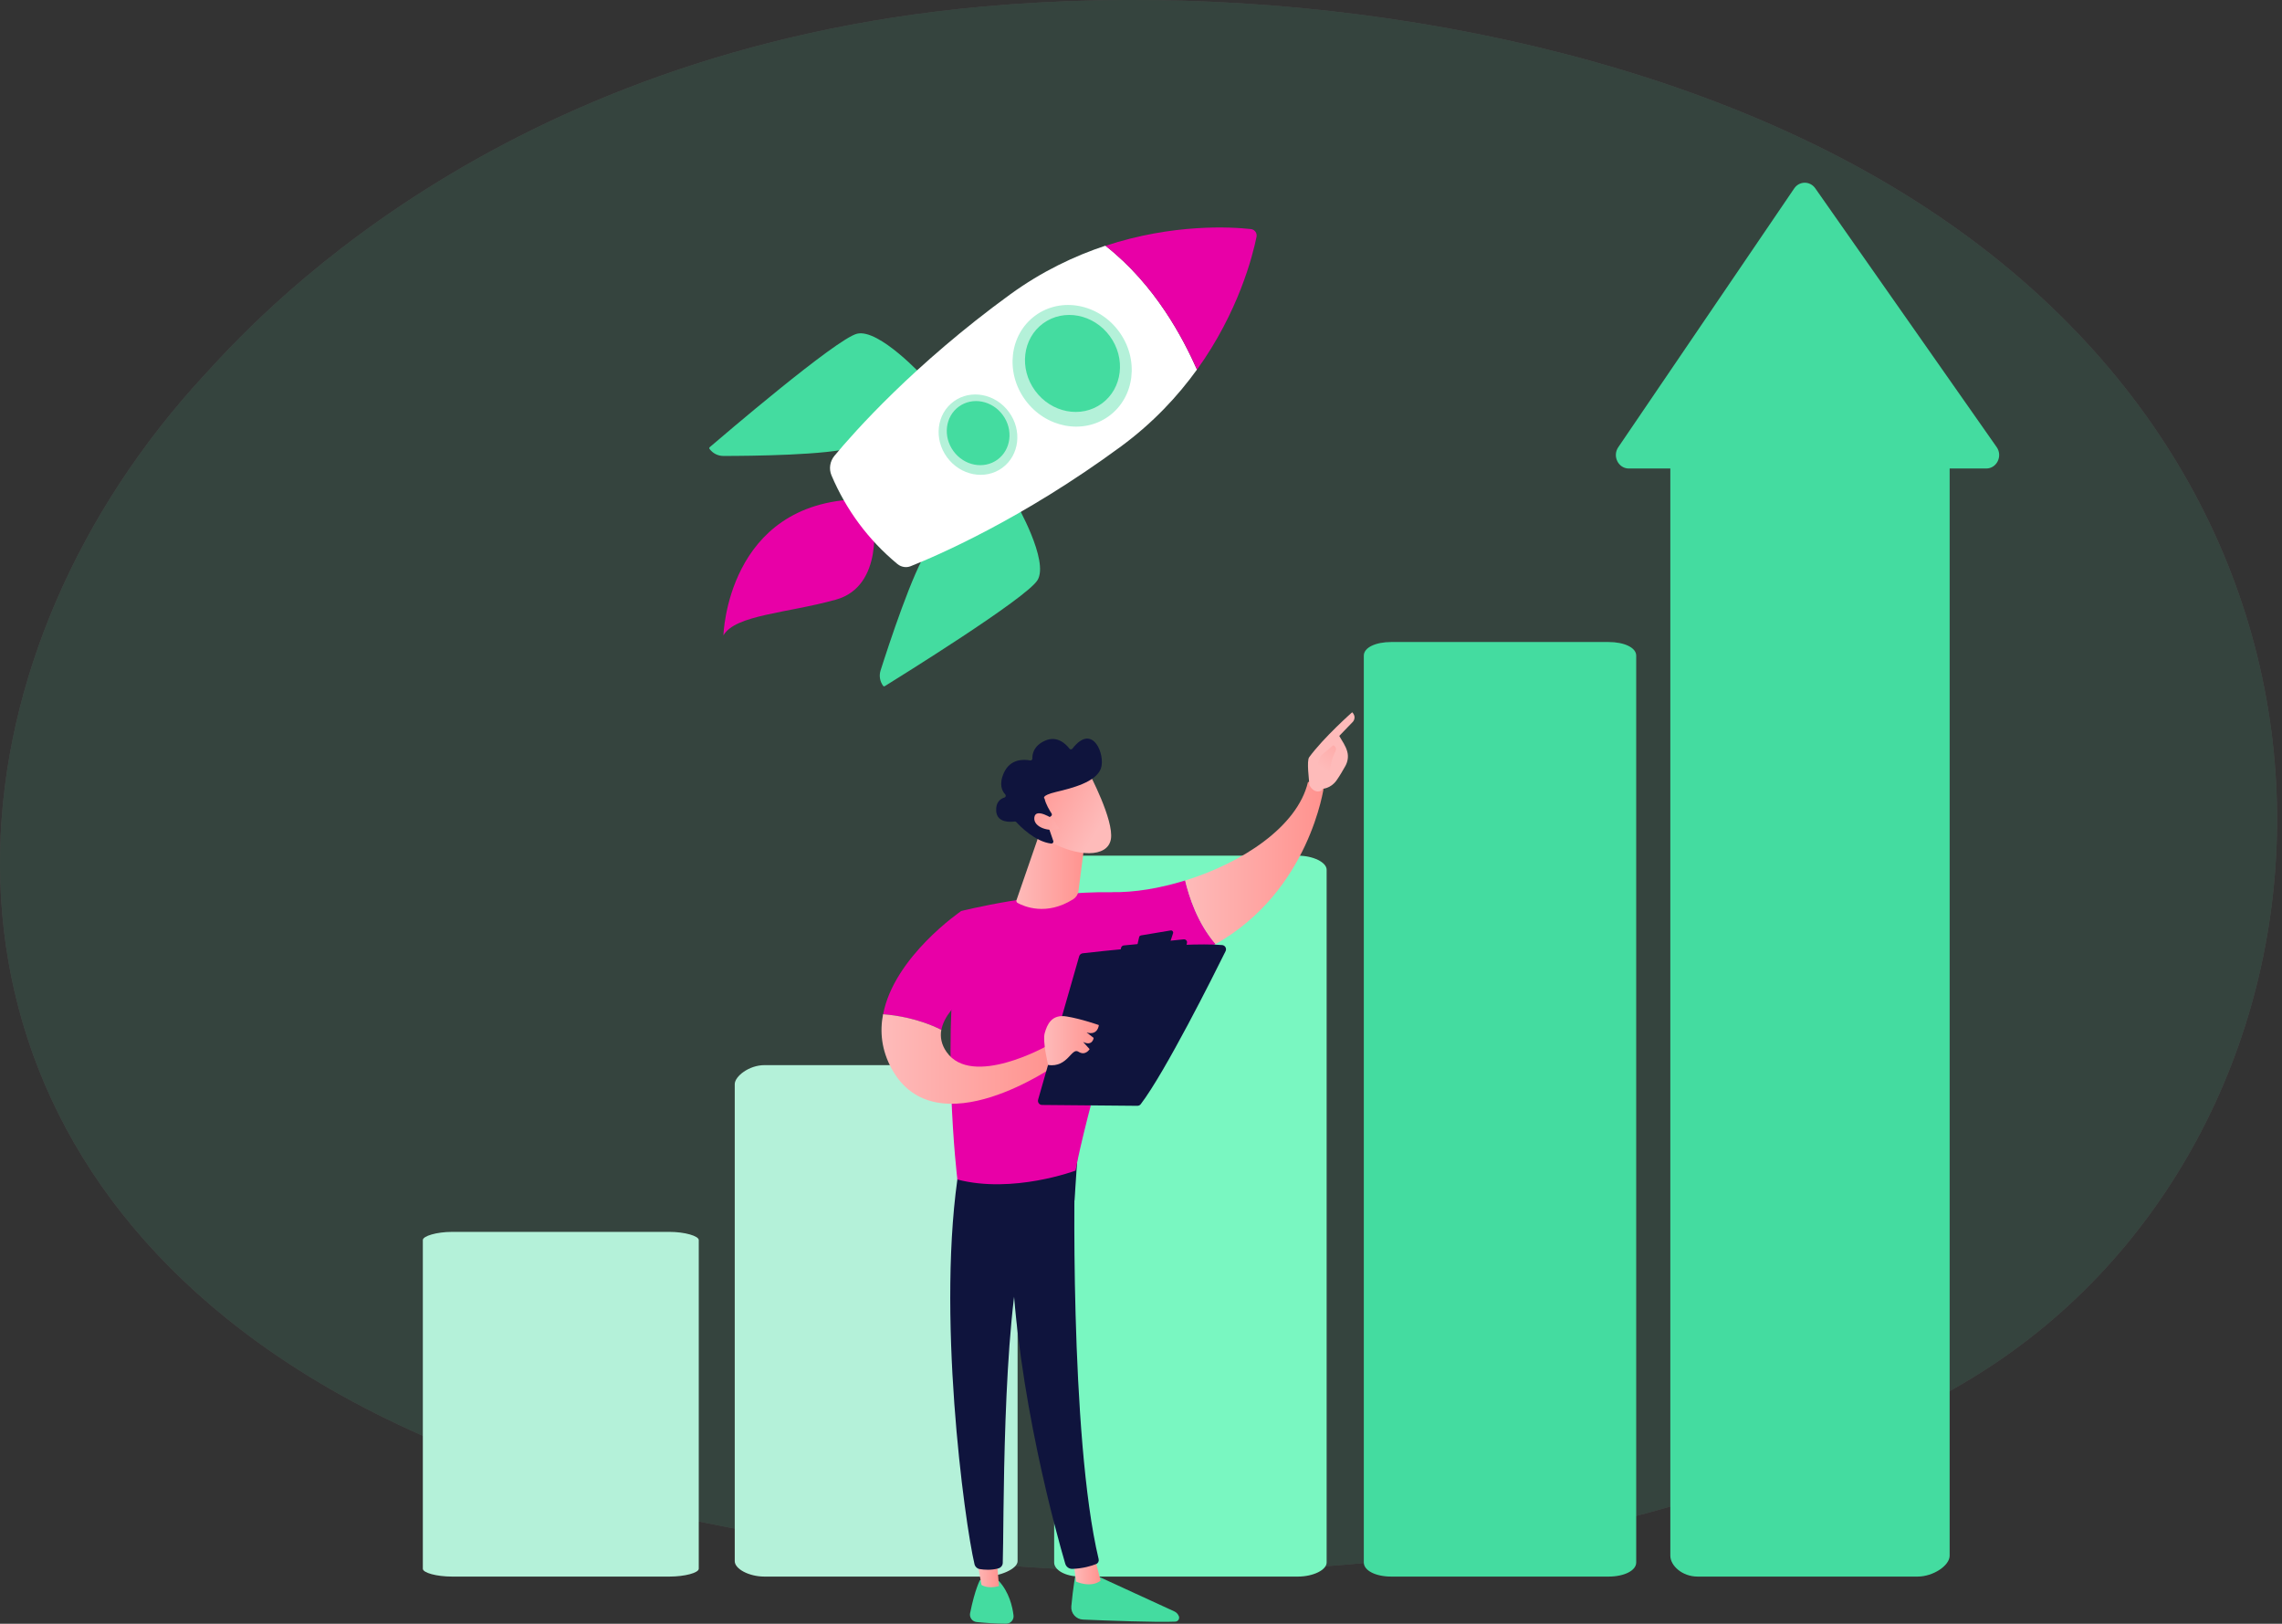
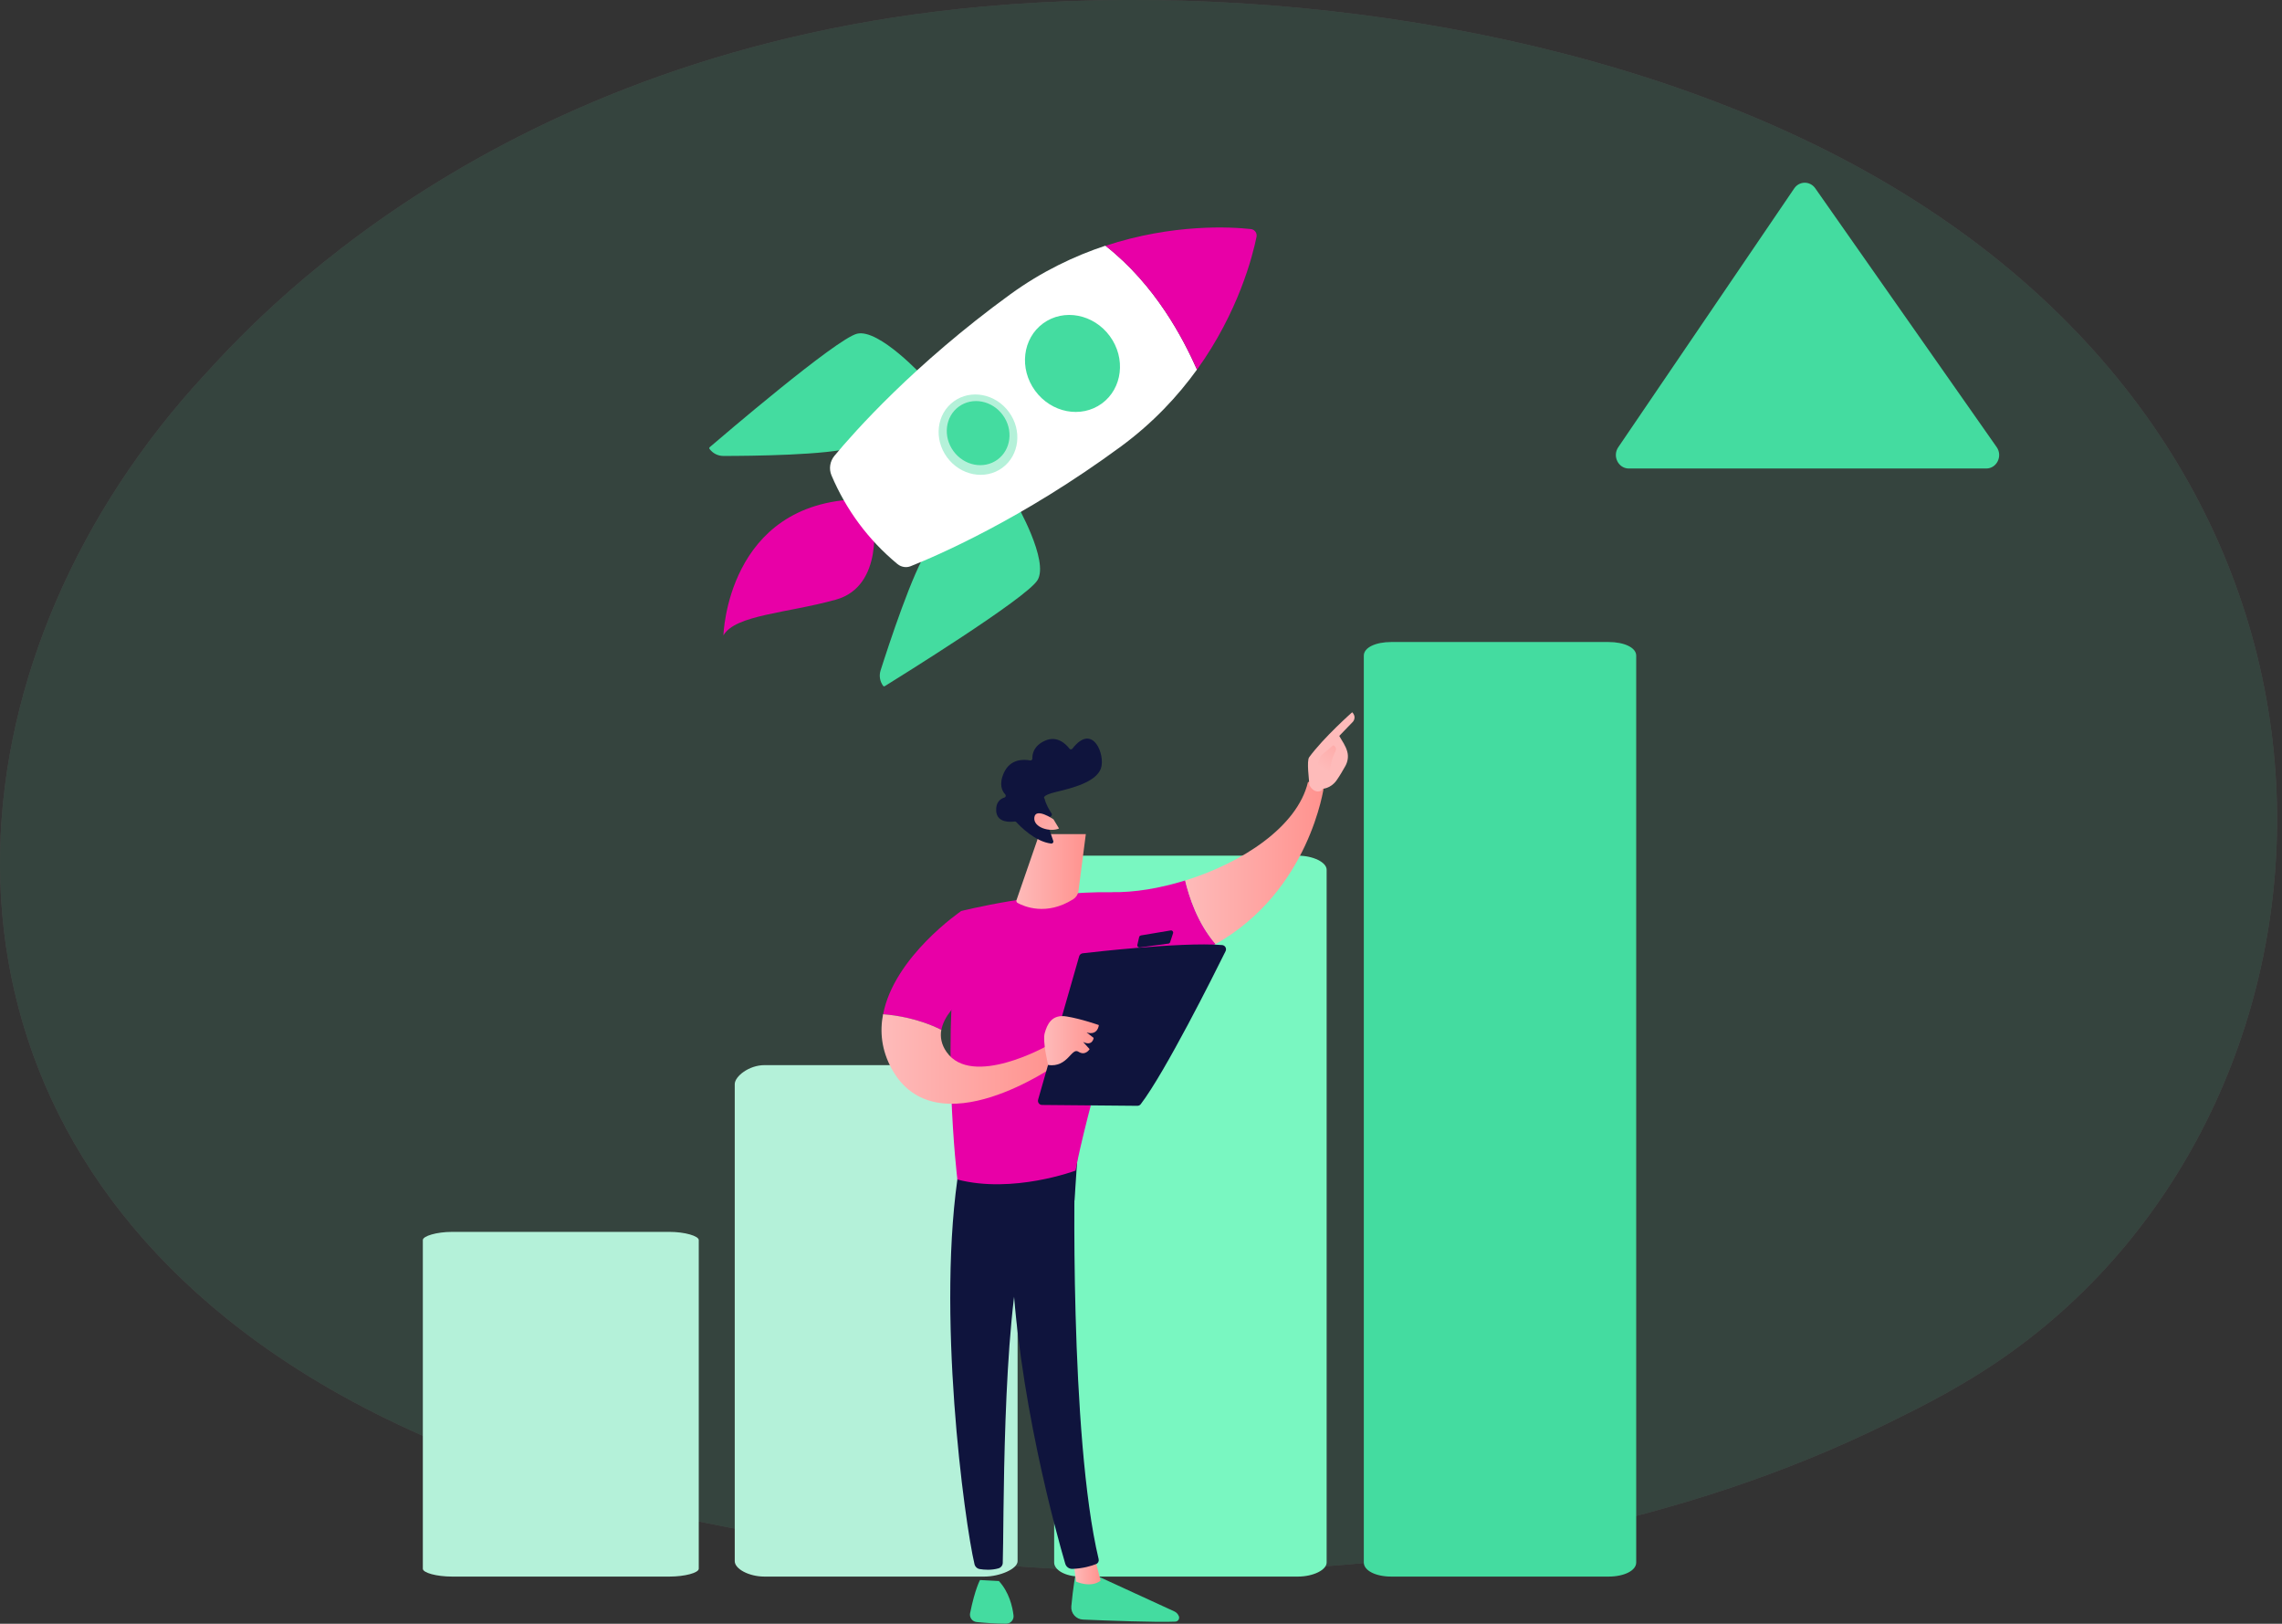
<svg xmlns="http://www.w3.org/2000/svg" width="461" height="328" viewBox="0 0 461 328" fill="none">
  <rect x="0" y="0" width="461" height="328" fill="#333333" stroke="none" />
  <g opacity="0.1">
    <path d="M406.676 272.855C397.231 279.687 388.297 284.091 381.23 287.567C298.229 328.483 200.006 316.563 179.142 313.65C148.322 309.354 88.738 301.032 45.665 266.237C-19.508 213.575 -9.365 130.615 41.191 75.859C50.434 65.844 99.271 10.243 198.555 1.329C258.636 -4.067 328.673 6.819 379.39 36.003C485.849 97.283 478.271 221.065 406.69 272.841L406.676 272.855Z" fill="white" />
    <path d="M406.676 272.855C397.231 279.687 388.297 284.091 381.23 287.567C298.229 328.483 200.006 316.563 179.142 313.65C148.322 309.354 88.738 301.032 45.665 266.237C-19.508 213.575 -9.365 130.615 41.191 75.859C50.434 65.844 99.271 10.243 198.555 1.329C258.636 -4.067 328.673 6.819 379.39 36.003C485.849 97.283 478.271 221.065 406.69 272.841L406.676 272.855Z" fill="#44DCA0" />
  </g>
  <path d="M198.851 215.158H154.422C151.305 215.158 148.43 217.427 148.43 218.998V315.355C148.43 316.925 151.305 318.469 154.422 318.469H198.851C201.968 318.469 205.569 316.925 205.569 315.355V218.998C205.569 217.427 201.968 215.158 198.851 215.158Z" fill="#B4F1D9" />
  <path d="M141.161 250.49C141.161 249.671 138.353 248.839 135.236 248.839H91.317C88.201 248.839 85.419 249.685 85.419 250.49V316.885C85.419 317.704 88.201 318.469 91.317 318.469H135.236C138.353 318.469 141.161 317.704 141.161 316.885V250.49Z" fill="#B4F1D9" />
-   <path d="M393.859 92.826C393.859 90.826 390.514 89.323 387.397 89.323H342.941C339.824 89.323 337.433 90.826 337.433 92.826V314.254C337.433 316.254 339.824 318.469 342.941 318.469H387.397C390.514 318.469 393.859 316.254 393.859 314.254V92.826Z" fill="#44DCA0" />
  <path d="M268.001 175.679C268.001 174.202 265.314 172.846 262.197 172.846H218.278C215.161 172.846 212.958 174.202 212.958 175.679V315.636C212.958 317.113 215.161 318.469 218.278 318.469H262.197C265.314 318.469 268.001 317.113 268.001 315.636V175.679Z" fill="#79F7C1" />
  <path d="M330.54 132.44C330.54 130.789 328.068 129.688 324.965 129.688H281.046C277.929 129.688 275.511 130.789 275.511 132.44V315.623C275.511 317.274 277.942 318.469 281.046 318.469H324.965C328.082 318.469 330.54 317.274 330.54 315.623V132.44Z" fill="#44DCA0" />
  <path d="M326.913 90.343L362.462 38.057C363.497 36.54 365.646 36.526 366.708 38.03L403.358 90.316C404.621 92.115 403.385 94.639 401.249 94.639H329.049C326.927 94.639 325.691 92.142 326.913 90.343Z" fill="#44DCA0" />
  <path d="M176.414 104.814C176.414 104.814 178.672 118.386 168.877 121.124C159.083 123.863 148.523 124.185 146.146 128.346C146.146 128.346 146.844 101.445 173.62 100.841L176.401 104.814H176.414Z" fill="#E800A7" />
  <path d="M205.246 101.606C205.246 101.606 212.004 113.311 209.585 117.204C207.288 120.909 181.264 137.031 178.739 138.602C178.631 138.669 178.483 138.642 178.403 138.535C177.745 137.636 177.556 136.494 177.892 135.434C179.518 130.333 184.489 115.164 187.471 111.056C191.072 106.103 205.259 101.606 205.259 101.606H205.246Z" fill="#44DCA0" />
  <path d="M186.692 76.275C186.692 76.275 177.57 66.301 173.123 67.415C168.891 68.475 145.648 88.383 143.378 90.33C143.27 90.424 143.257 90.571 143.337 90.679C143.996 91.578 145.03 92.102 146.132 92.102C151.479 92.102 167.467 91.954 172.276 90.356C178.094 88.437 186.679 76.288 186.679 76.288L186.692 76.275Z" fill="#44DCA0" />
  <path d="M241.802 74.664C237.96 79.993 232.962 85.39 226.473 90.169C206.334 104.989 188.949 112.399 183.965 114.372C183.065 114.734 182.043 114.546 181.291 113.929C175.407 109.043 170.973 103.069 167.977 96.035C167.413 94.706 167.655 93.189 168.568 92.075C172.558 87.269 184.677 73.577 204.037 59.495C210.499 54.797 217.109 51.682 223.316 49.628C233.432 57.575 239.008 68.355 241.802 74.637V74.664Z" fill="white" />
  <path d="M223.316 49.655C237.033 45.131 248.789 45.843 252.698 46.272C253.464 46.353 253.988 47.078 253.84 47.83C253.061 51.669 250.199 63.012 241.816 74.664C239.008 68.382 233.446 57.602 223.329 49.655H223.316Z" fill="#E800A7" />
-   <path d="M209.155 63.737C203.929 67.563 203.015 75.201 207.126 80.812C211.238 86.423 218.801 87.86 224.028 84.047C229.254 80.221 230.167 72.583 226.056 66.972C221.945 61.361 214.381 59.924 209.155 63.737Z" fill="#B4F1D9" />
  <path d="M210.727 65.321C206.562 68.368 205.836 74.462 209.115 78.933C212.393 83.403 218.412 84.557 222.59 81.51C226.755 78.463 227.48 72.368 224.202 67.898C220.924 63.428 214.905 62.273 210.727 65.321Z" fill="#44DCA0" />
  <path d="M192.657 81.094C189.205 83.618 188.6 88.665 191.314 92.37C194.028 96.075 199.026 97.028 202.478 94.504C205.931 91.981 206.536 86.933 203.822 83.228C201.108 79.523 196.11 78.57 192.657 81.094Z" fill="#B4F1D9" />
  <path d="M193.692 82.141C190.938 84.155 190.454 88.182 192.617 91.135C194.78 94.088 198.757 94.853 201.511 92.84C204.265 90.826 204.749 86.799 202.586 83.846C200.423 80.893 196.446 80.127 193.692 82.141Z" fill="#44DCA0" />
  <path d="M217.378 317.288C217.378 317.288 216.733 320.912 216.424 324.483C216.303 325.879 217.378 327.101 218.788 327.154C223.558 327.356 233.768 327.745 237.436 327.571C237.987 327.544 238.35 326.98 238.148 326.47C237.974 326.04 237.651 325.691 237.235 325.503L220.374 317.758L217.391 317.274L217.378 317.288Z" fill="#44DCA0" />
  <path d="M216.854 315.153L217.365 319.476C217.365 319.476 220.32 320.845 222.335 319.301L221.113 314.482L216.854 315.153Z" fill="url(#paint0_linear_2913_5152)" />
  <path d="M217.23 233.791C217.002 234.918 216.034 290.185 221.946 314.952C222.04 315.354 221.838 315.771 221.449 315.932C220.535 316.308 218.762 316.845 216.639 316.912C215.981 316.939 215.39 316.509 215.201 315.878C213.509 310.133 205.407 281.338 204.359 253.833C203.177 223.105 204.359 252.786 204.359 252.786L205.058 233.791H217.23Z" fill="#0F143D" />
  <path d="M197.978 319.167C197.978 319.167 196.957 320.993 195.976 325.852C195.801 326.725 196.406 327.57 197.306 327.651C198.878 327.812 201.31 328 203.258 327.987C204.158 327.987 204.856 327.195 204.749 326.309C204.534 324.537 203.862 321.624 201.793 319.368L197.991 319.167H197.978Z" fill="#44DCA0" />
-   <path d="M197.078 313.596L198.274 320.147C198.274 320.147 199.456 321.033 201.807 320.388L201.229 313.341L197.064 313.596H197.078Z" fill="url(#paint1_linear_2913_5152)" />
  <path d="M193.826 235.482C188.99 264.639 194.874 307.555 196.863 315.959C196.984 316.469 197.4 316.872 197.924 316.952C198.811 317.1 200.275 317.221 201.713 316.804C202.21 316.657 202.559 316.214 202.573 315.704C202.841 308.911 202.358 267.23 206.872 250.759C207.1 249.926 207.611 249.202 208.323 248.691L217.069 242.476L217.741 232.435L193.853 235.496L193.826 235.482Z" fill="#0F143D" />
  <path d="M224.646 180.23C210.15 179.988 194.162 184.029 194.162 184.029C189.836 209.212 193.41 238.261 193.41 238.261C204.628 241.201 217.284 236.462 217.284 236.462C219.151 225.938 227.844 196.311 227.844 196.311C234.924 195.439 240.755 193.398 245.564 190.687C241.897 186.445 240.177 181.048 239.425 177.854C234.306 179.451 229.12 180.297 224.646 180.216V180.23Z" fill="#E800A7" />
  <path d="M267.45 158.899C266.026 157.181 264.226 157.999 264.226 157.999C262.09 167.007 250.912 174.296 239.425 177.867C240.177 181.062 241.897 186.458 245.565 190.7C264.629 179.988 267.45 158.899 267.45 158.899Z" fill="url(#paint2_linear_2913_5152)" />
  <path d="M267.114 159.342C267.262 159.812 265.542 160.537 264.521 158.603C264.481 157.677 263.916 153.704 264.481 152.952C267.436 148.925 273.16 143.877 273.16 143.877C274.127 144.831 273.334 145.77 273.334 145.77L270.553 148.656C271.131 149.703 271.843 150.589 272.179 151.865C272.434 152.831 272.273 153.851 271.789 154.724C271.306 155.597 270.634 156.738 270.003 157.637C268.807 159.328 267.114 159.342 267.114 159.342Z" fill="url(#paint3_linear_2913_5152)" />
  <path d="M269.331 150.536L266.805 152.683L266.012 154.818L268.269 157.315C268.269 157.315 269.022 153.073 269.586 152.16C270.15 151.247 269.855 150.804 269.331 150.536Z" fill="url(#paint4_linear_2913_5152)" />
  <path d="M199.724 198.056L194.162 184.042C194.162 184.042 180.62 193.237 178.403 204.889C180.955 205.077 185.617 205.748 190.172 208.044C191.18 202.54 199.724 198.07 199.724 198.07V198.056Z" fill="#E800A7" />
  <path d="M211.547 211.252C211.547 211.252 196.352 219.83 191.22 212.501C190.159 210.984 189.903 209.467 190.159 208.03C185.604 205.735 180.942 205.064 178.39 204.876C177.718 208.393 178.067 212.125 180.136 215.897C189.124 232.314 213.549 214.984 213.549 214.984L211.534 211.239L211.547 211.252Z" fill="url(#paint5_linear_2913_5152)" />
  <path d="M209.72 222.112L218.009 193.17C218.103 192.848 218.385 192.606 218.721 192.566C220.226 192.392 224.579 191.895 229.604 191.479C235.663 190.969 242.689 190.553 246.894 190.902C247.486 190.955 247.848 191.586 247.593 192.123C245.202 196.956 235.367 216.608 230.45 223.038C230.289 223.253 230.034 223.374 229.765 223.374L210.526 223.2C209.962 223.2 209.559 222.663 209.72 222.126V222.112Z" fill="#0F143D" />
  <path d="M230.477 188.955L236.496 187.948C236.818 187.895 237.073 188.203 236.979 188.512L236.388 190.311C236.334 190.472 236.2 190.579 236.039 190.606L230.248 191.385C229.953 191.425 229.698 191.157 229.765 190.861L230.127 189.291C230.168 189.116 230.302 188.995 230.477 188.968V188.955Z" fill="#0F143D" />
-   <path d="M225.976 194.043L226.473 191.465C226.527 191.21 226.742 191.009 226.997 190.982L239.142 189.747C239.545 189.707 239.881 190.083 239.787 190.485L239.021 193.694C238.954 193.949 238.739 194.137 238.471 194.15L226.608 194.741C226.218 194.754 225.922 194.419 225.99 194.029L225.976 194.043Z" fill="#0F143D" />
  <path d="M211.735 215.118C211.735 215.118 210.58 210.366 211.05 208.688C211.52 207.01 212.42 204.835 215.43 205.319C218.439 205.802 221.986 207.064 221.986 207.064C221.986 207.064 221.811 209.252 219.514 208.554L220.938 209.655C220.938 209.655 220.737 211.413 218.802 210.474L220.119 211.923C220.119 211.923 219.286 213.36 217.862 212.447C216.437 211.521 215.752 215.695 211.722 215.132L211.735 215.118Z" fill="url(#paint6_linear_2913_5152)" />
  <path d="M209.962 168.483L205.353 181.813C205.273 182.028 205.367 182.283 205.568 182.391C206.831 183.089 211.359 185.089 216.814 181.639C217.378 181.276 217.767 180.686 217.861 180.028L219.353 168.497H209.962V168.483Z" fill="url(#paint7_linear_2913_5152)" />
-   <path d="M219.998 156.134C219.998 156.134 225.063 165.651 224.418 169.504C223.773 173.356 217.499 173.075 212.017 169.947L208.188 159.664L220.011 156.134H219.998Z" fill="url(#paint8_linear_2913_5152)" />
  <path d="M212.259 164.899C212.488 164.805 212.568 164.523 212.434 164.322C212.031 163.705 211.265 162.443 211.023 161.329C211.023 161.329 210.11 160.751 213.334 159.973C216.558 159.208 221.368 157.999 222.389 155.261C223.37 152.59 220.79 145.851 216.652 151.22C216.491 151.422 216.182 151.435 216.034 151.22C215.363 150.334 213.576 148.509 211.104 149.623C208.793 150.657 208.524 152.361 208.565 153.207C208.565 153.462 208.35 153.65 208.108 153.61C206.939 153.382 204.131 153.194 202.814 156.08C201.74 158.456 202.438 159.798 203.07 160.456C203.271 160.671 203.191 161.02 202.908 161.1C202.143 161.342 201.148 161.986 201.243 163.785C201.377 166.269 204.171 166.054 204.964 165.946C205.098 165.933 205.219 165.973 205.313 166.067C205.999 166.819 209.062 170.014 212.367 170.403C212.649 170.43 212.877 170.148 212.783 169.88L211.346 165.718C211.278 165.53 211.373 165.315 211.561 165.235L212.273 164.926L212.259 164.899Z" fill="#0F143D" />
  <path d="M212.823 165.503C212.823 165.503 209.223 163.033 208.954 165.114C208.685 167.195 212.205 168.134 213.938 167.356L212.823 165.503Z" fill="url(#paint9_linear_2913_5152)" />
  <defs>
    <linearGradient id="paint0_linear_2913_5152" x1="216.854" y1="317.261" x2="222.335" y2="317.261" gradientUnits="userSpaceOnUse">
      <stop stop-color="#FEBBBA" />
      <stop offset="1" stop-color="#FF928E" />
    </linearGradient>
    <linearGradient id="paint1_linear_2913_5152" x1="197.078" y1="316.979" x2="201.82" y2="316.979" gradientUnits="userSpaceOnUse">
      <stop stop-color="#FEBBBA" />
      <stop offset="1" stop-color="#FF928E" />
    </linearGradient>
    <linearGradient id="paint2_linear_2913_5152" x1="239.425" y1="174.256" x2="267.45" y2="174.256" gradientUnits="userSpaceOnUse">
      <stop stop-color="#FEBBBA" />
      <stop offset="1" stop-color="#FF928E" />
    </linearGradient>
    <linearGradient id="paint3_linear_2913_5152" x1="261.216" y1="169.557" x2="242.433" y2="212.324" gradientUnits="userSpaceOnUse">
      <stop stop-color="#FEBBBA" />
      <stop offset="1" stop-color="#FF928E" />
    </linearGradient>
    <linearGradient id="paint4_linear_2913_5152" x1="267.315" y1="155.315" x2="275.152" y2="143.254" gradientUnits="userSpaceOnUse">
      <stop stop-color="#FEBBBA" />
      <stop offset="1" stop-color="#FF928E" />
    </linearGradient>
    <linearGradient id="paint5_linear_2913_5152" x1="178.094" y1="213.923" x2="213.562" y2="213.923" gradientUnits="userSpaceOnUse">
      <stop stop-color="#FEBBBA" />
      <stop offset="1" stop-color="#FF928E" />
    </linearGradient>
    <linearGradient id="paint6_linear_2913_5152" x1="210.929" y1="210.205" x2="221.986" y2="210.205" gradientUnits="userSpaceOnUse">
      <stop stop-color="#FEBBBA" />
      <stop offset="1" stop-color="#FF928E" />
    </linearGradient>
    <linearGradient id="paint7_linear_2913_5152" x1="205.327" y1="176.041" x2="219.353" y2="176.041" gradientUnits="userSpaceOnUse">
      <stop stop-color="#FEBBBA" />
      <stop offset="1" stop-color="#FF928E" />
    </linearGradient>
    <linearGradient id="paint8_linear_2913_5152" x1="222.158" y1="166.957" x2="206.741" y2="157.562" gradientUnits="userSpaceOnUse">
      <stop stop-color="#FEBBBA" />
      <stop offset="1" stop-color="#FF928E" />
    </linearGradient>
    <linearGradient id="paint9_linear_2913_5152" x1="218.105" y1="170.464" x2="204.243" y2="162.004" gradientUnits="userSpaceOnUse">
      <stop stop-color="#FEBBBA" />
      <stop offset="1" stop-color="#FF928E" />
    </linearGradient>
  </defs>
</svg>